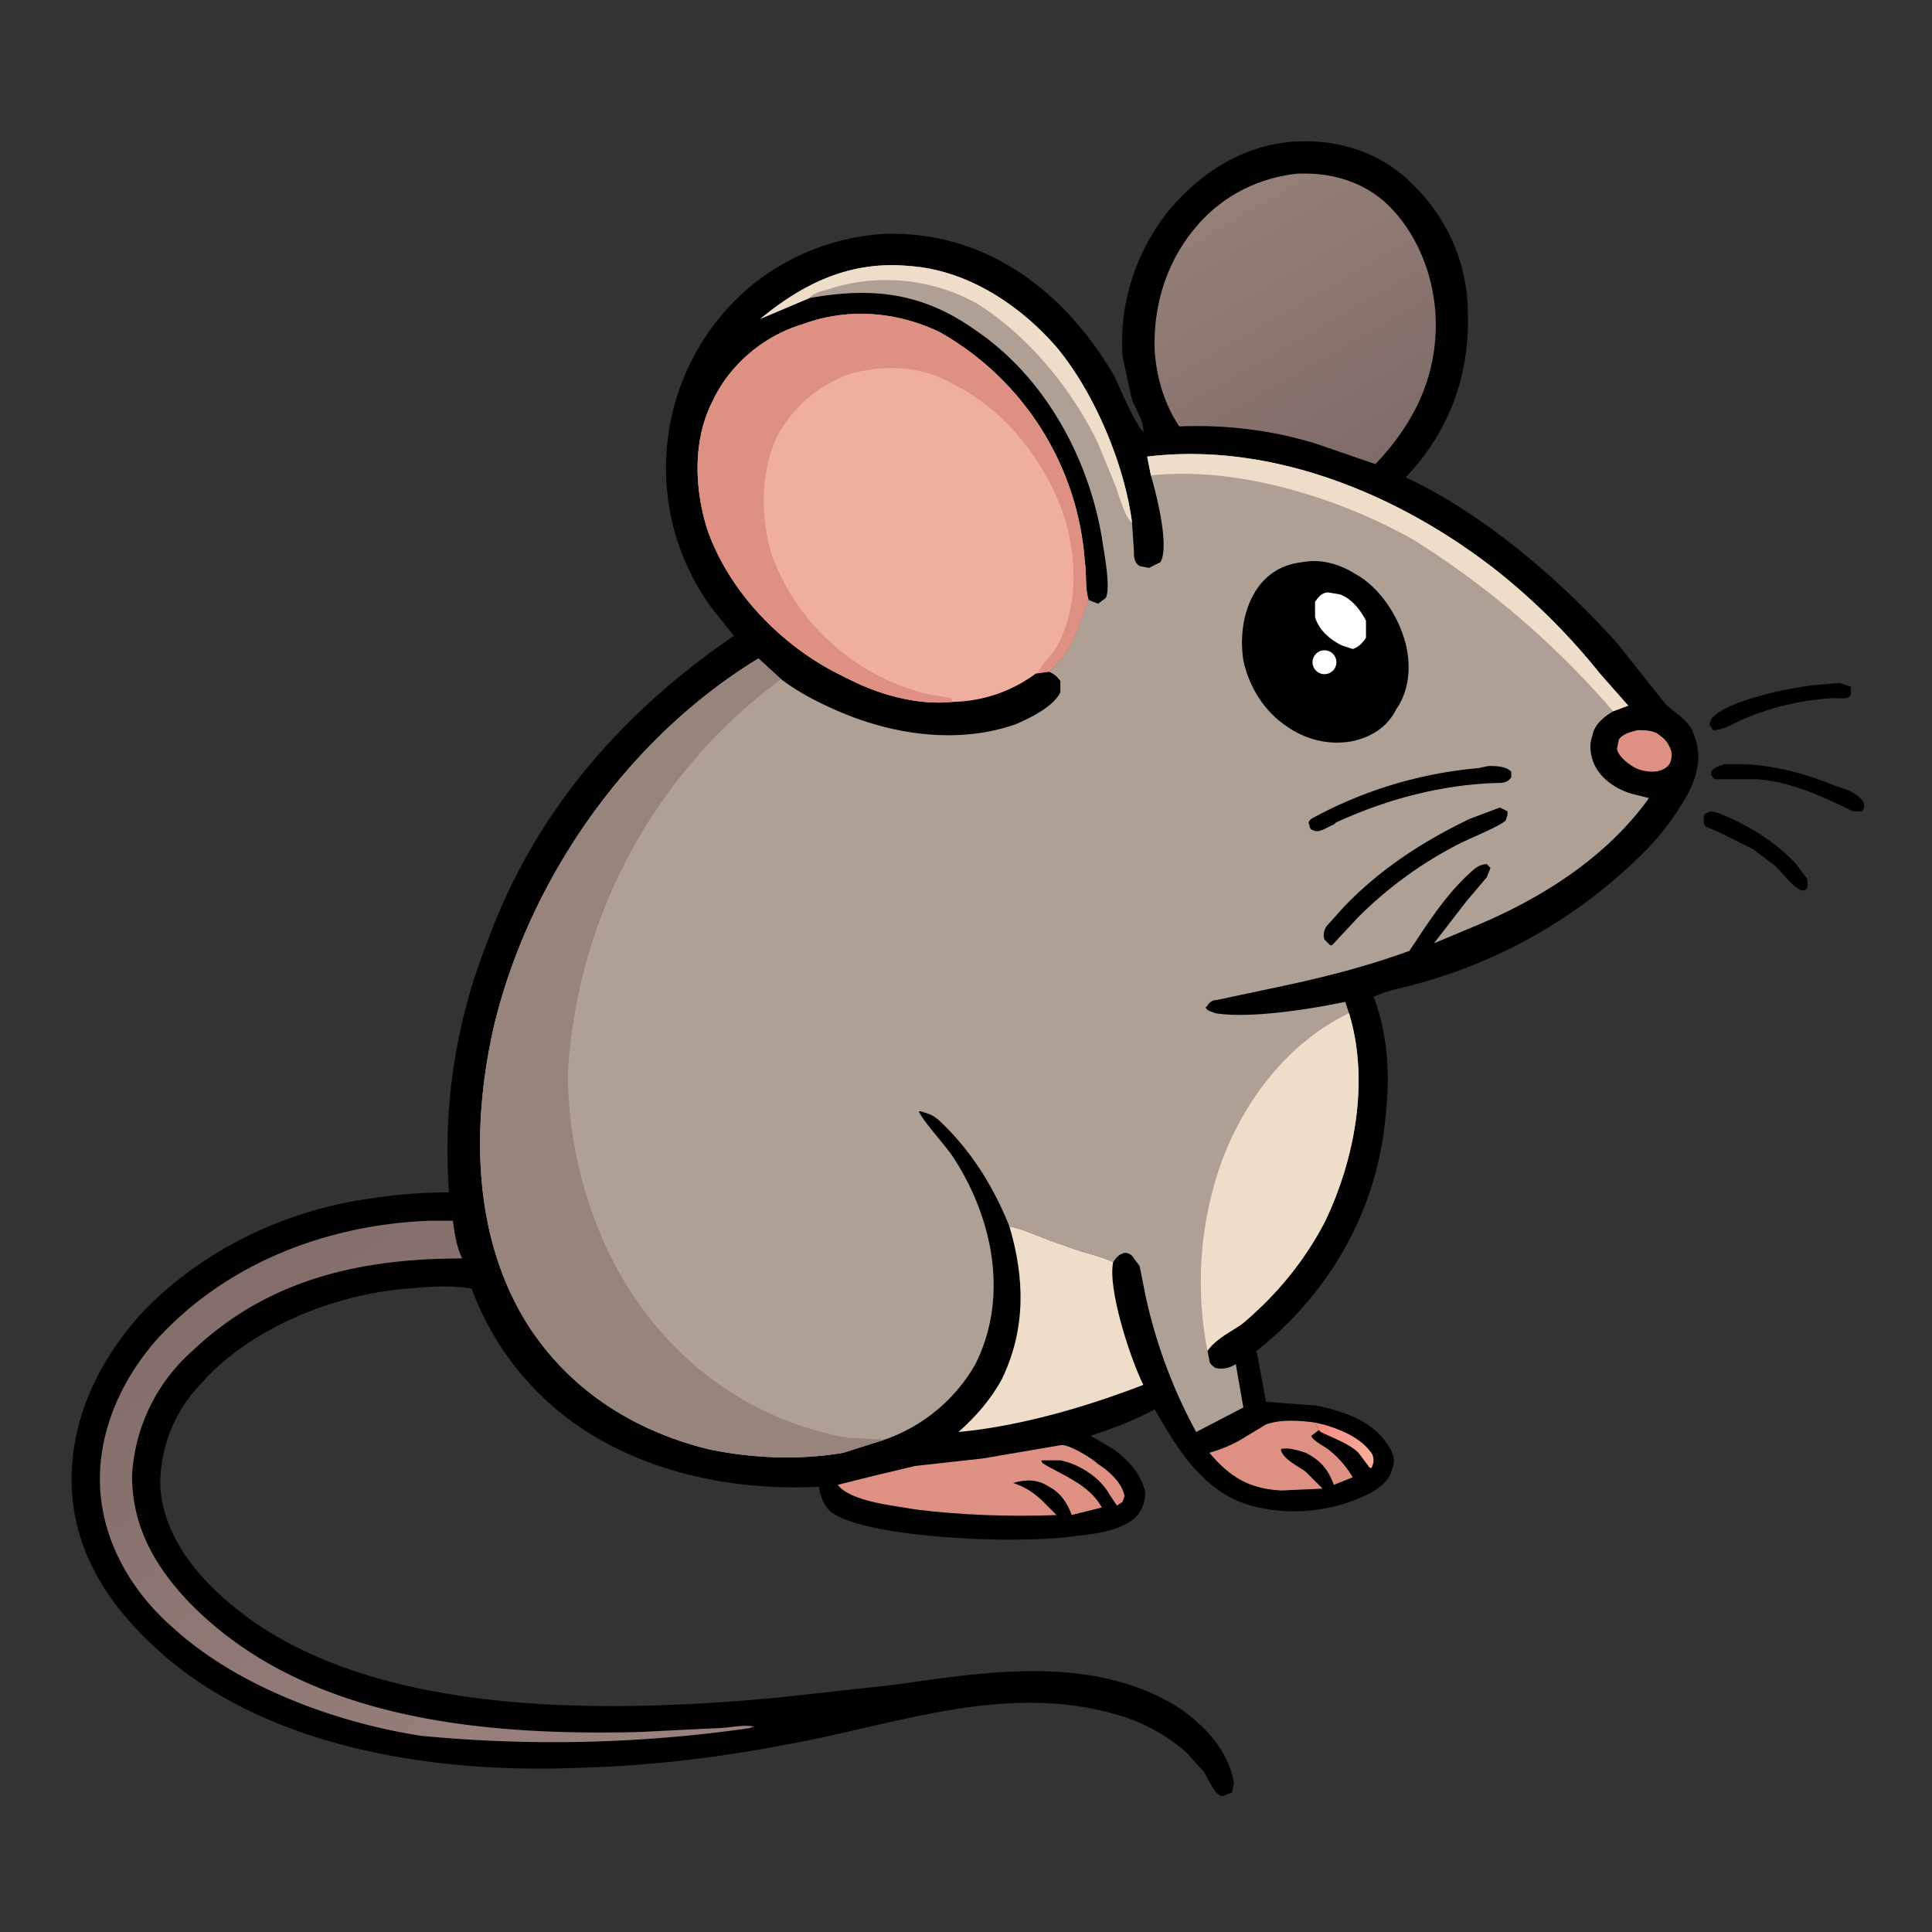
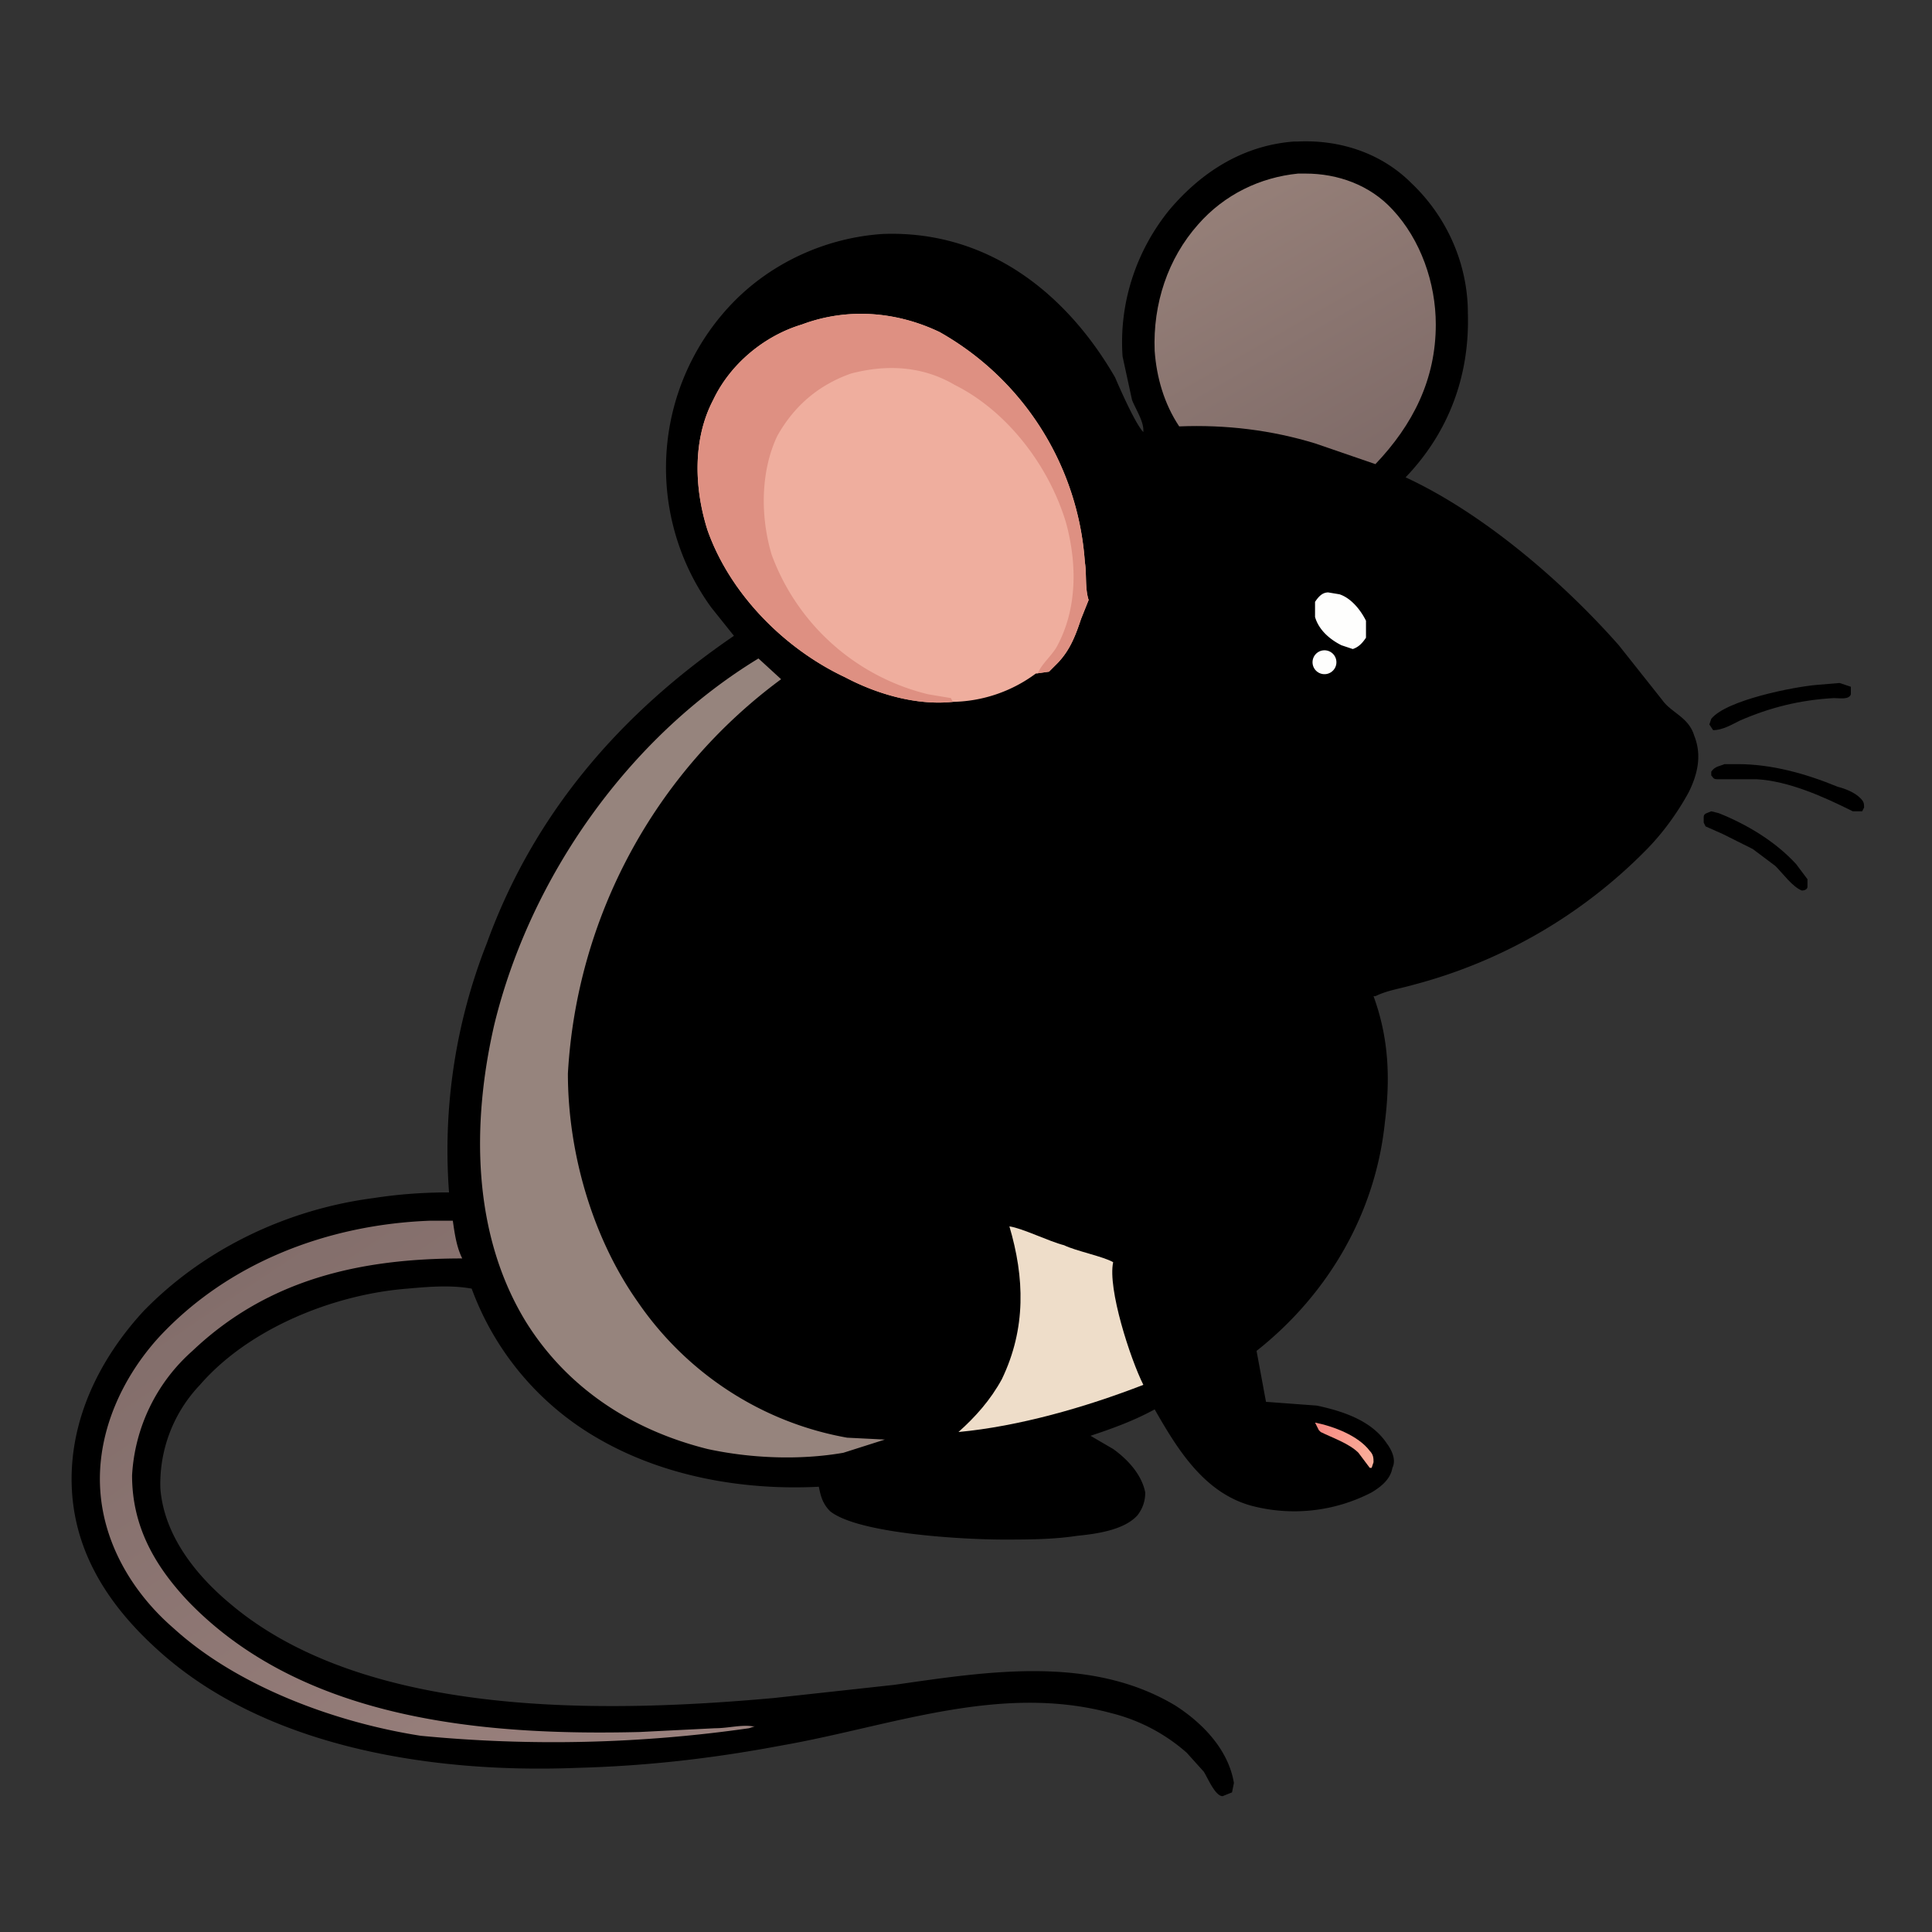
<svg xmlns="http://www.w3.org/2000/svg" width="1024" height="1024">
  <rect width="100%" height="100%" fill="#333333" stroke="none" />
  <path d="M686 75h2c22-1 44 6 60 22 19 18 30 43 30 69 1 33-10 63-33 87 41 19 83 55 113 89l23 29c5 7 14 9 17 19 4 10 2 20-3 30-6 11-14 22-23 31a269 269 0 0 1-123 71c-7 2-14 3-20 6h-1c8 22 9 43 6 67-5 48-30 91-68 121l5 27 27 2c14 3 29 8 37 20 3 4 5 9 3 13-1 6-6 10-11 13a89 89 0 0 1-64 7c-25-7-39-30-51-51-11 6-22 10-34 14l12 7c7 5 15 13 17 23 0 4-1 8-4 12-7 8-22 10-32 11-13 2-27 2-39 2-21 0-77-3-92-15-4-4-5-8-6-13-39 2-81-5-116-25a152 152 0 0 1-68-80c-11-2-23-1-34 0-39 3-84 21-110 51a76 76 0 0 0-21 55c2 25 19 46 37 61 72 61 199 58 288 50l64-7c49-7 104-16 149 11 14 9 28 23 31 41l-1 5-5 2c-4 0-8-10-10-13l-9-10a95 95 0 0 0-40-21c-59-16-117 7-174 17-37 7-72 11-109 12-75 3-166-10-224-64-25-23-43-51-44-86s15-67 38-92c32-33 76-54 122-60 13-2 26-3 40-3a299 299 0 0 1 20-132c25-69 71-122 131-163l-12-15a126 126 0 0 1 9-159c21-23 51-37 82-39 55-2 97 31 123 76 3 7 11 25 15 29v-1c0-5-4-11-6-16l-5-23c-2-28 7-56 25-78 17-20 39-34 66-36Z" />
-   <path fill="#AFA095" d="M403 169c23-19 48-31 79-28 30 2 58 20 78 43 20 24 36 62 40 93l1 15c0 3 0 6 3 8l5 1 6-3c5-8-2-36-5-46l-2-10c66-8 134 20 186 61 20 16 38 34 54 54l15 17-8 3c-5 3-10 7-11 13-2 5-1 12 2 17 4 7 12 12 20 14l8 2c-23 32-58 54-95 69l-19 8 17-22 11-13 2-5-2-2c-3 0-6 2-7 3-14 12-24 28-34 43-22 8-45 14-69 19l-33 7c-2 0-4 1-5 3l-1 1c1 2 3 2 5 3 18 3 50-2 69-6l2 6c11 36 3 78-13 111-11 21-26 39-44 54-6 4-14 8-18 14l1 5c0 2 2 3 3 4 4 1 8 0 11-2l4 23-25 13a270 270 0 0 1-27-73l-3-15-3-4c-1-2-3-3-5-3-3 1-4 2-6 5-5-3-20-6-26-9-8-2-22-9-29-10-8-20-19-38-34-53-3-3-6-6-10-7l-3-1h-1c2 5 14 18 18 24 21 32 30 74 12 110a89 89 0 0 1-48 40l-22 7c-23 4-49 3-72-2-40-10-74-32-96-67-29-47-29-106-17-158 19-78 71-152 140-194l12 11c8 6 17 11 26 15 30 14 66 20 98 9 7-3 20-9 24-17v-6c-2-3-4-4-6-5l4-4c7-7 10-15 13-24l4-10 5 2 4-3c3-5-1-25-2-32-7-42-30-85-67-110-28-20-55-23-88-17l-26 11Z" />
  <path fill="#96847D" d="m402 349 12 11a279 279 0 0 0-113 209c0 42 13 87 37 121 26 38 66 64 111 72l20 1-22 7c-23 4-49 3-72-2-40-10-74-32-96-67-29-47-29-106-17-158 19-78 71-152 140-194Z" />
-   <path fill="#EEDDC9" d="M640 716a190 190 0 0 1 7-99c12-33 35-64 68-80 11 36 3 78-13 111-11 21-26 39-44 54-6 4-14 8-18 14ZM608 242c66-8 134 20 186 61 20 16 38 34 54 54l15 17-8 3a466 466 0 0 0-106-91c-39-22-93-39-139-34l-2-10ZM403 169c23-19 48-31 79-28 30 2 58 20 78 43 20 24 36 62 40 93-4-3-7-15-9-20l-9-22c-14-29-37-57-64-74a99 99 0 0 0-78-8c-3 1-9 2-11 5l-26 11Z" />
  <path d="M690 298c10-2 20 1 28 6 13 7 23 22 27 37 3 12 2 25-5 35-5 10-14 15-24 17-12 2-24-1-34-8-12-8-20-21-23-35-2-13 0-28 8-39 6-8 14-12 23-13Z" />
  <path fill="#FEFEFD" d="m704 314 6 1c6 2 11 8 14 14v9c-2 3-4 5-7 6l-6-2c-6-3-12-8-14-15v-8c2-3 4-5 7-5ZM700 345a6 6 0 1 1 4 12 6 6 0 0 1-4-12Z" />
-   <path d="m795 428 4 2v2l-1 3c-5 4-21 10-28 14a213 213 0 0 0-50 37l-14 15h-1l-3-3c-1-3 0-5 1-7l9-10c19-20 42-35 67-47l16-6ZM784 407l5-1c4 0 9 0 12 3v3c-2 3-5 3-8 3-30 1-59 9-85 21l-1 1c-3 1-8 5-11 3-1 0-2-1-2-3-1-1 0-2 1-3a225 225 0 0 1 90-27Z" />
  <path fill="#EFAE9E" d="M505 372c-19 2-40-4-57-13-32-15-61-44-73-78-7-22-8-48 3-69 9-19 27-34 47-40 24-9 50-7 73 4a152 152 0 0 1 77 122c1 6 0 14 2 20l-4 10c-3 9-6 17-13 24l-4 4-7 1a76 76 0 0 1-44 15Z" />
  <path fill="#DE9082" d="M505 372c-19 2-40-4-57-13-32-15-61-44-73-78-7-22-8-48 3-69 9-19 27-34 47-40 24-9 50-7 73 4a152 152 0 0 1 77 122c1 6 0 14 2 20l-4 10c-3 9-6 17-13 24l-4 4-7 1h1c2-5 7-9 10-14 11-20 11-44 5-66-9-30-31-59-59-73-17-10-36-11-55-6-17 6-30 17-39 33-9 19-9 43-3 63a118 118 0 0 0 83 74l12 2 1 2Z" />
  <defs>
    <linearGradient id="a" x1="726.7" x2="647.5" y1="244.8" y2="107.5" gradientUnits="userSpaceOnUse">
      <stop offset="0" stop-color="#7F6B68" />
      <stop offset="1" stop-color="#957F78" />
    </linearGradient>
  </defs>
  <path fill="url(#a)" d="M688 92h4c17 0 34 6 46 19 15 16 23 39 23 61 0 29-12 53-32 74l-32-11c-23-7-47-10-72-9-8-12-12-26-13-40-1-25 7-49 23-67 14-16 33-25 53-27Z" />
  <defs>
    <linearGradient id="b" x1="114.9" x2="305.5" y1="682.9" y2="968.2" gradientUnits="userSpaceOnUse">
      <stop offset="0" stop-color="#836E6B" />
      <stop offset="1" stop-color="#9B827E" />
    </linearGradient>
  </defs>
  <path fill="url(#b)" d="M228 647h12c1 7 2 14 5 20-54 0-103 11-143 49a95 95 0 0 0-32 66c0 27 12 48 30 67 61 63 157 71 239 69l40-2c7 0 14-2 20-1h1l-3 1a731 731 0 0 1-174 4c-45-7-97-26-131-57-22-19-38-46-39-76-1-29 12-57 31-78 37-40 90-60 144-62Z" />
  <path fill="#EEDDC9" d="M535 650c7 1 21 8 29 10 6 3 21 6 26 9-3 14 9 51 16 65-31 12-66 22-98 25 9-8 17-17 23-28 13-27 12-54 4-81Z" />
-   <path fill="#DE9082" d="M562 766c4-1 17 7 20 10 5 3 13 10 14 17l-1 3-3 2-4-6c-5-9-16-16-26-18h-10c0 2 2 2 3 3 11 6 23 11 29 22l-16 4c-2-6-6-12-12-15-6-4-12-4-19-2 6 2 11 5 16 10l7 7c-24 1-52 0-75-3-11-2-34-4-41-13l20-5 21-5 36-4 41-7ZM641 770c7-2 14-5 20-9l10-6c8-3 19-2 26-1l2 4-4 3c1 3 8 6 10 8 5 4 9 9 12 14l-10 4c-3-8-7-13-15-17-3-1-9-3-13-2v1c2 5 9 8 13 11l9 9-22 1c-17-1-27-7-38-20ZM868 387c4 0 9 0 12 3 3 2 5 5 6 9 0 2 0 5-2 7s-5 3-8 3c-4 0-8-1-11-3s-7-5-8-9l1-5c2-3 6-4 10-5Z" />
  <defs>
    <linearGradient id="c" x1="698.4" x2="727.8" y1="764.5" y2="767.9" gradientUnits="userSpaceOnUse">
      <stop offset="0" stop-color="#F88C84" />
      <stop offset="1" stop-color="#FAAE9A" />
    </linearGradient>
  </defs>
  <path fill="url(#c)" d="M697 754c10 2 23 7 29 15 2 2 2 4 2 6l-1 3h-1l-6-8c-5-5-14-8-20-11l-1-1-2-4Z" />
  <path d="M914 405h7c18 0 36 5 53 12 4 1 9 3 12 6 2 2 2 3 2 5l-1 2h-5c-16-8-34-16-51-17h-21c-2 0-2-1-3-2v-2c2-3 5-3 7-4ZM963 363l12-1 6 2v4c-1 3-6 2-9 2-18 1-34 5-50 12-4 2-9 5-14 5l-2-3 1-3c8-10 44-17 56-18ZM907 430l4 1c15 6 30 15 41 27l6 8v4c0 1-1 2-3 2-5-2-10-9-14-13l-12-9-16-8-9-4-1-2v-3c0-2 2-2 4-3Z" />
</svg>